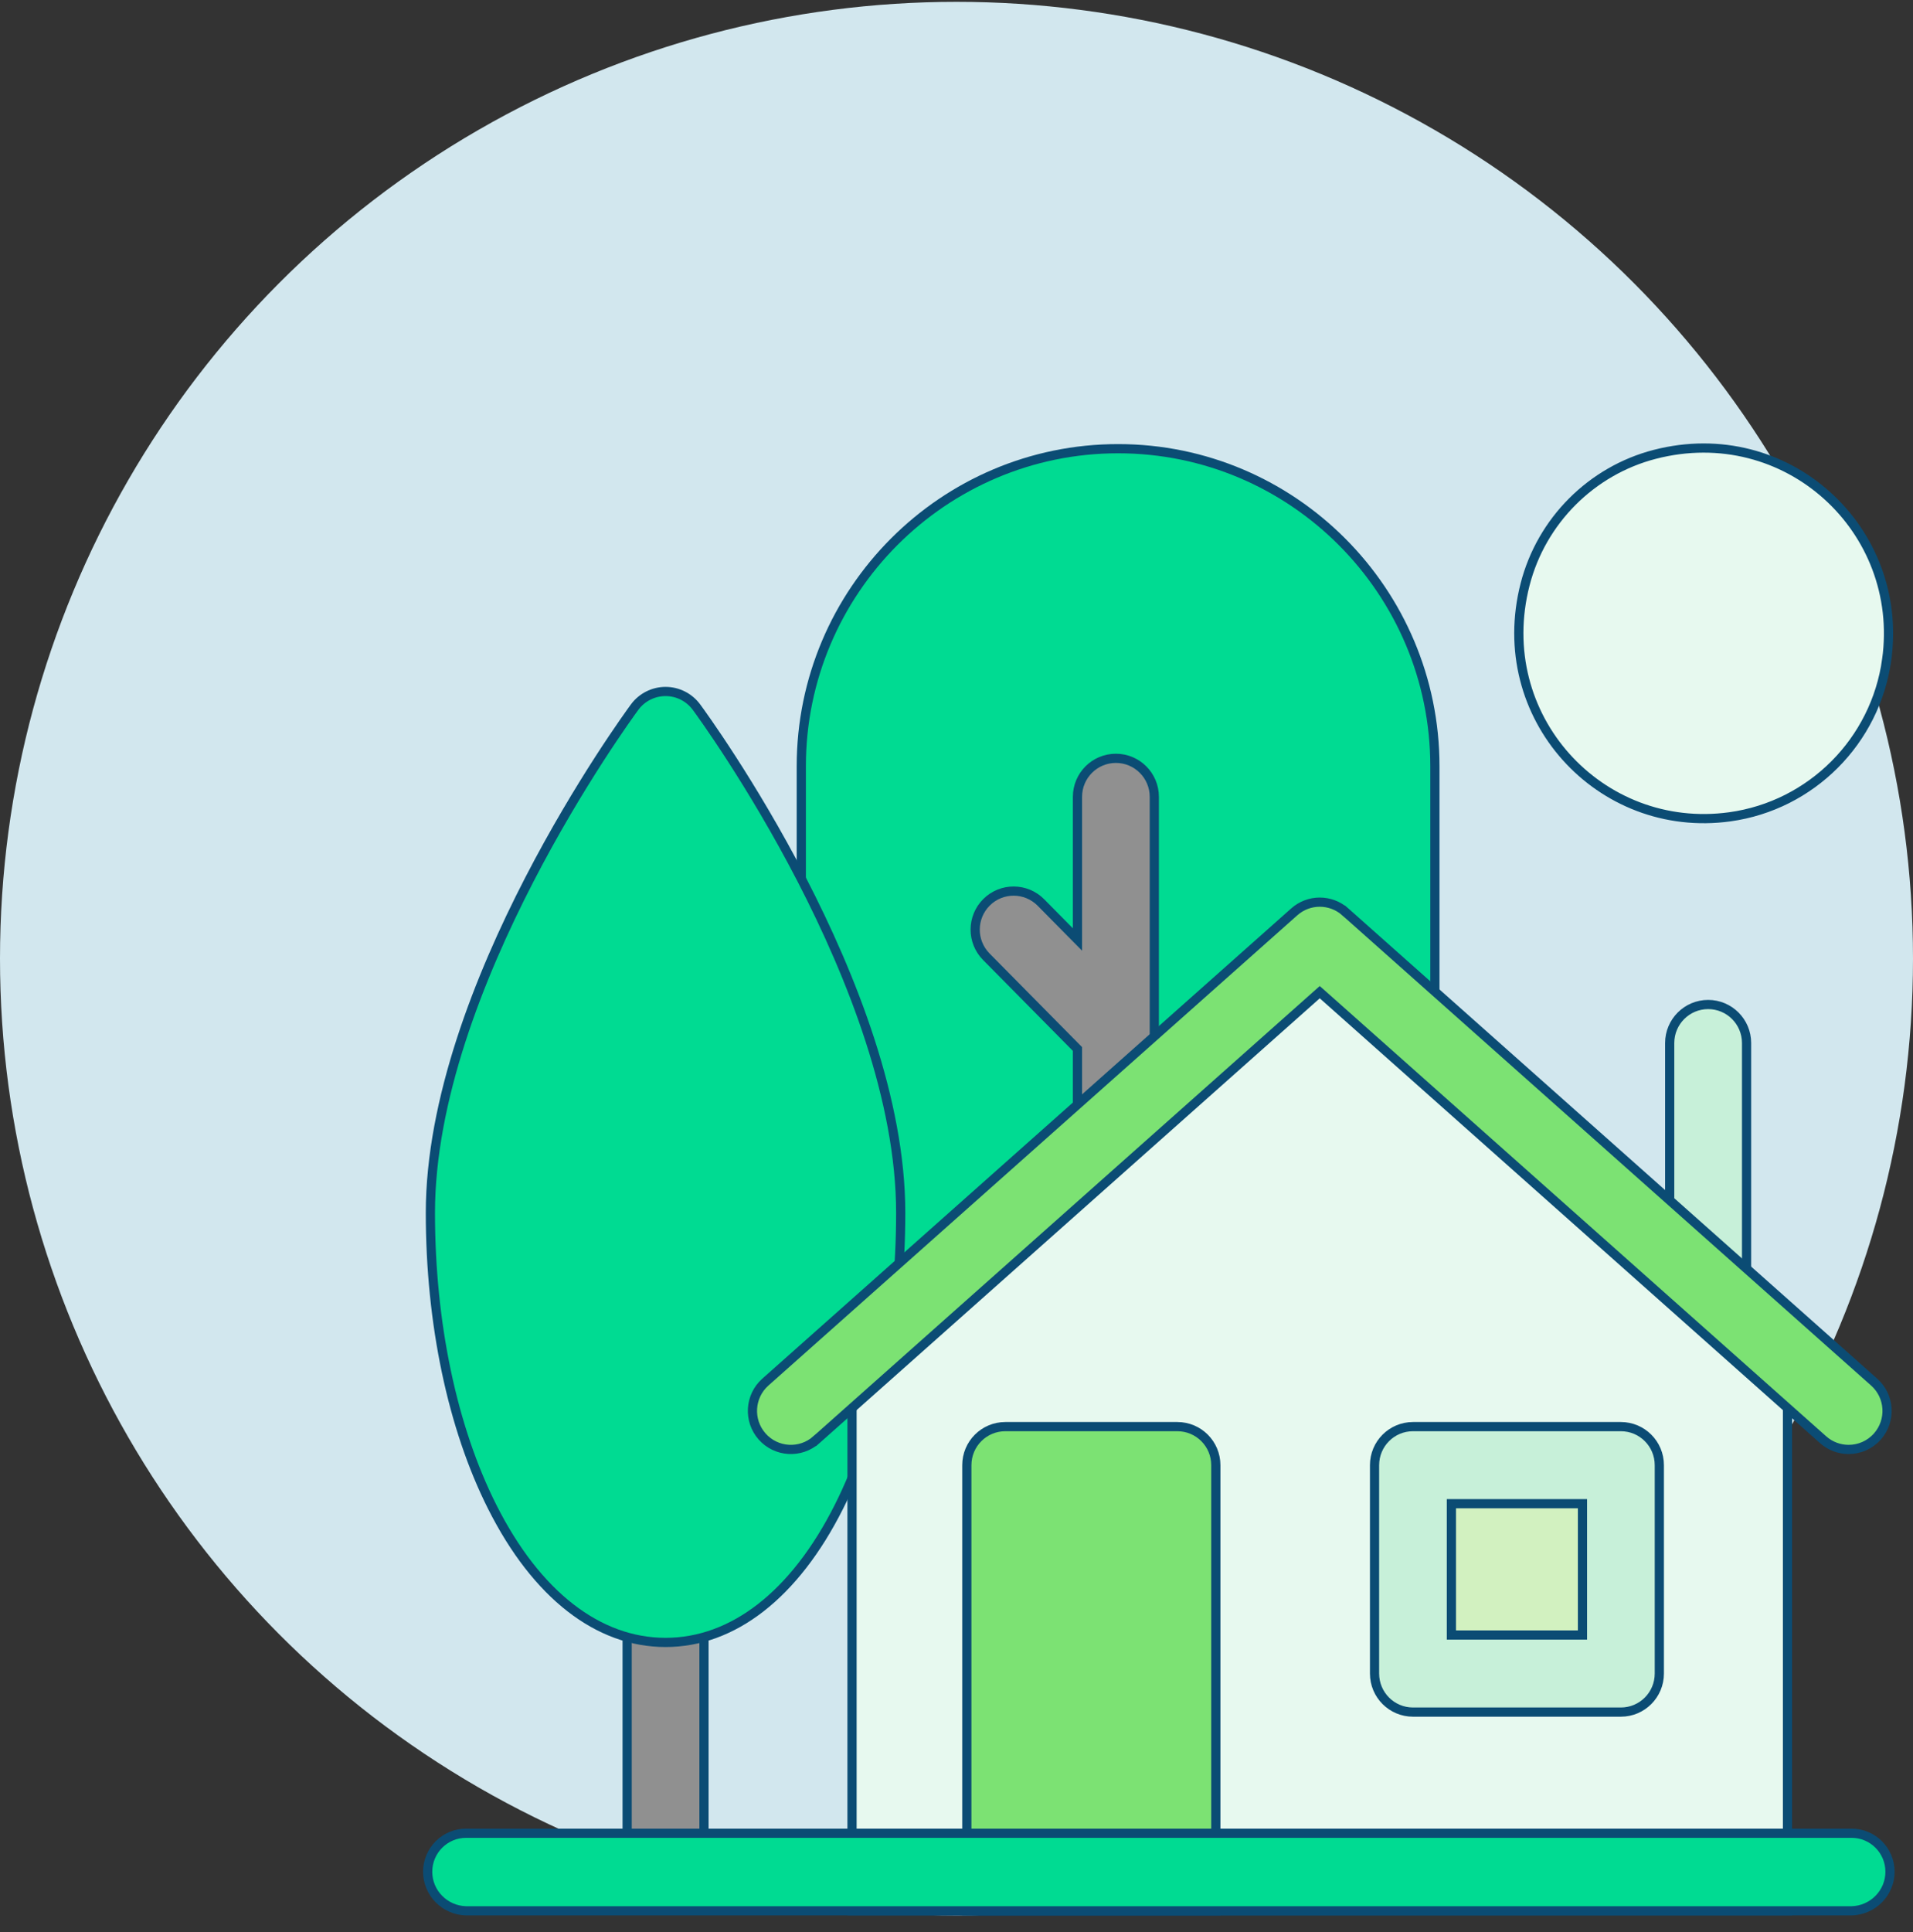
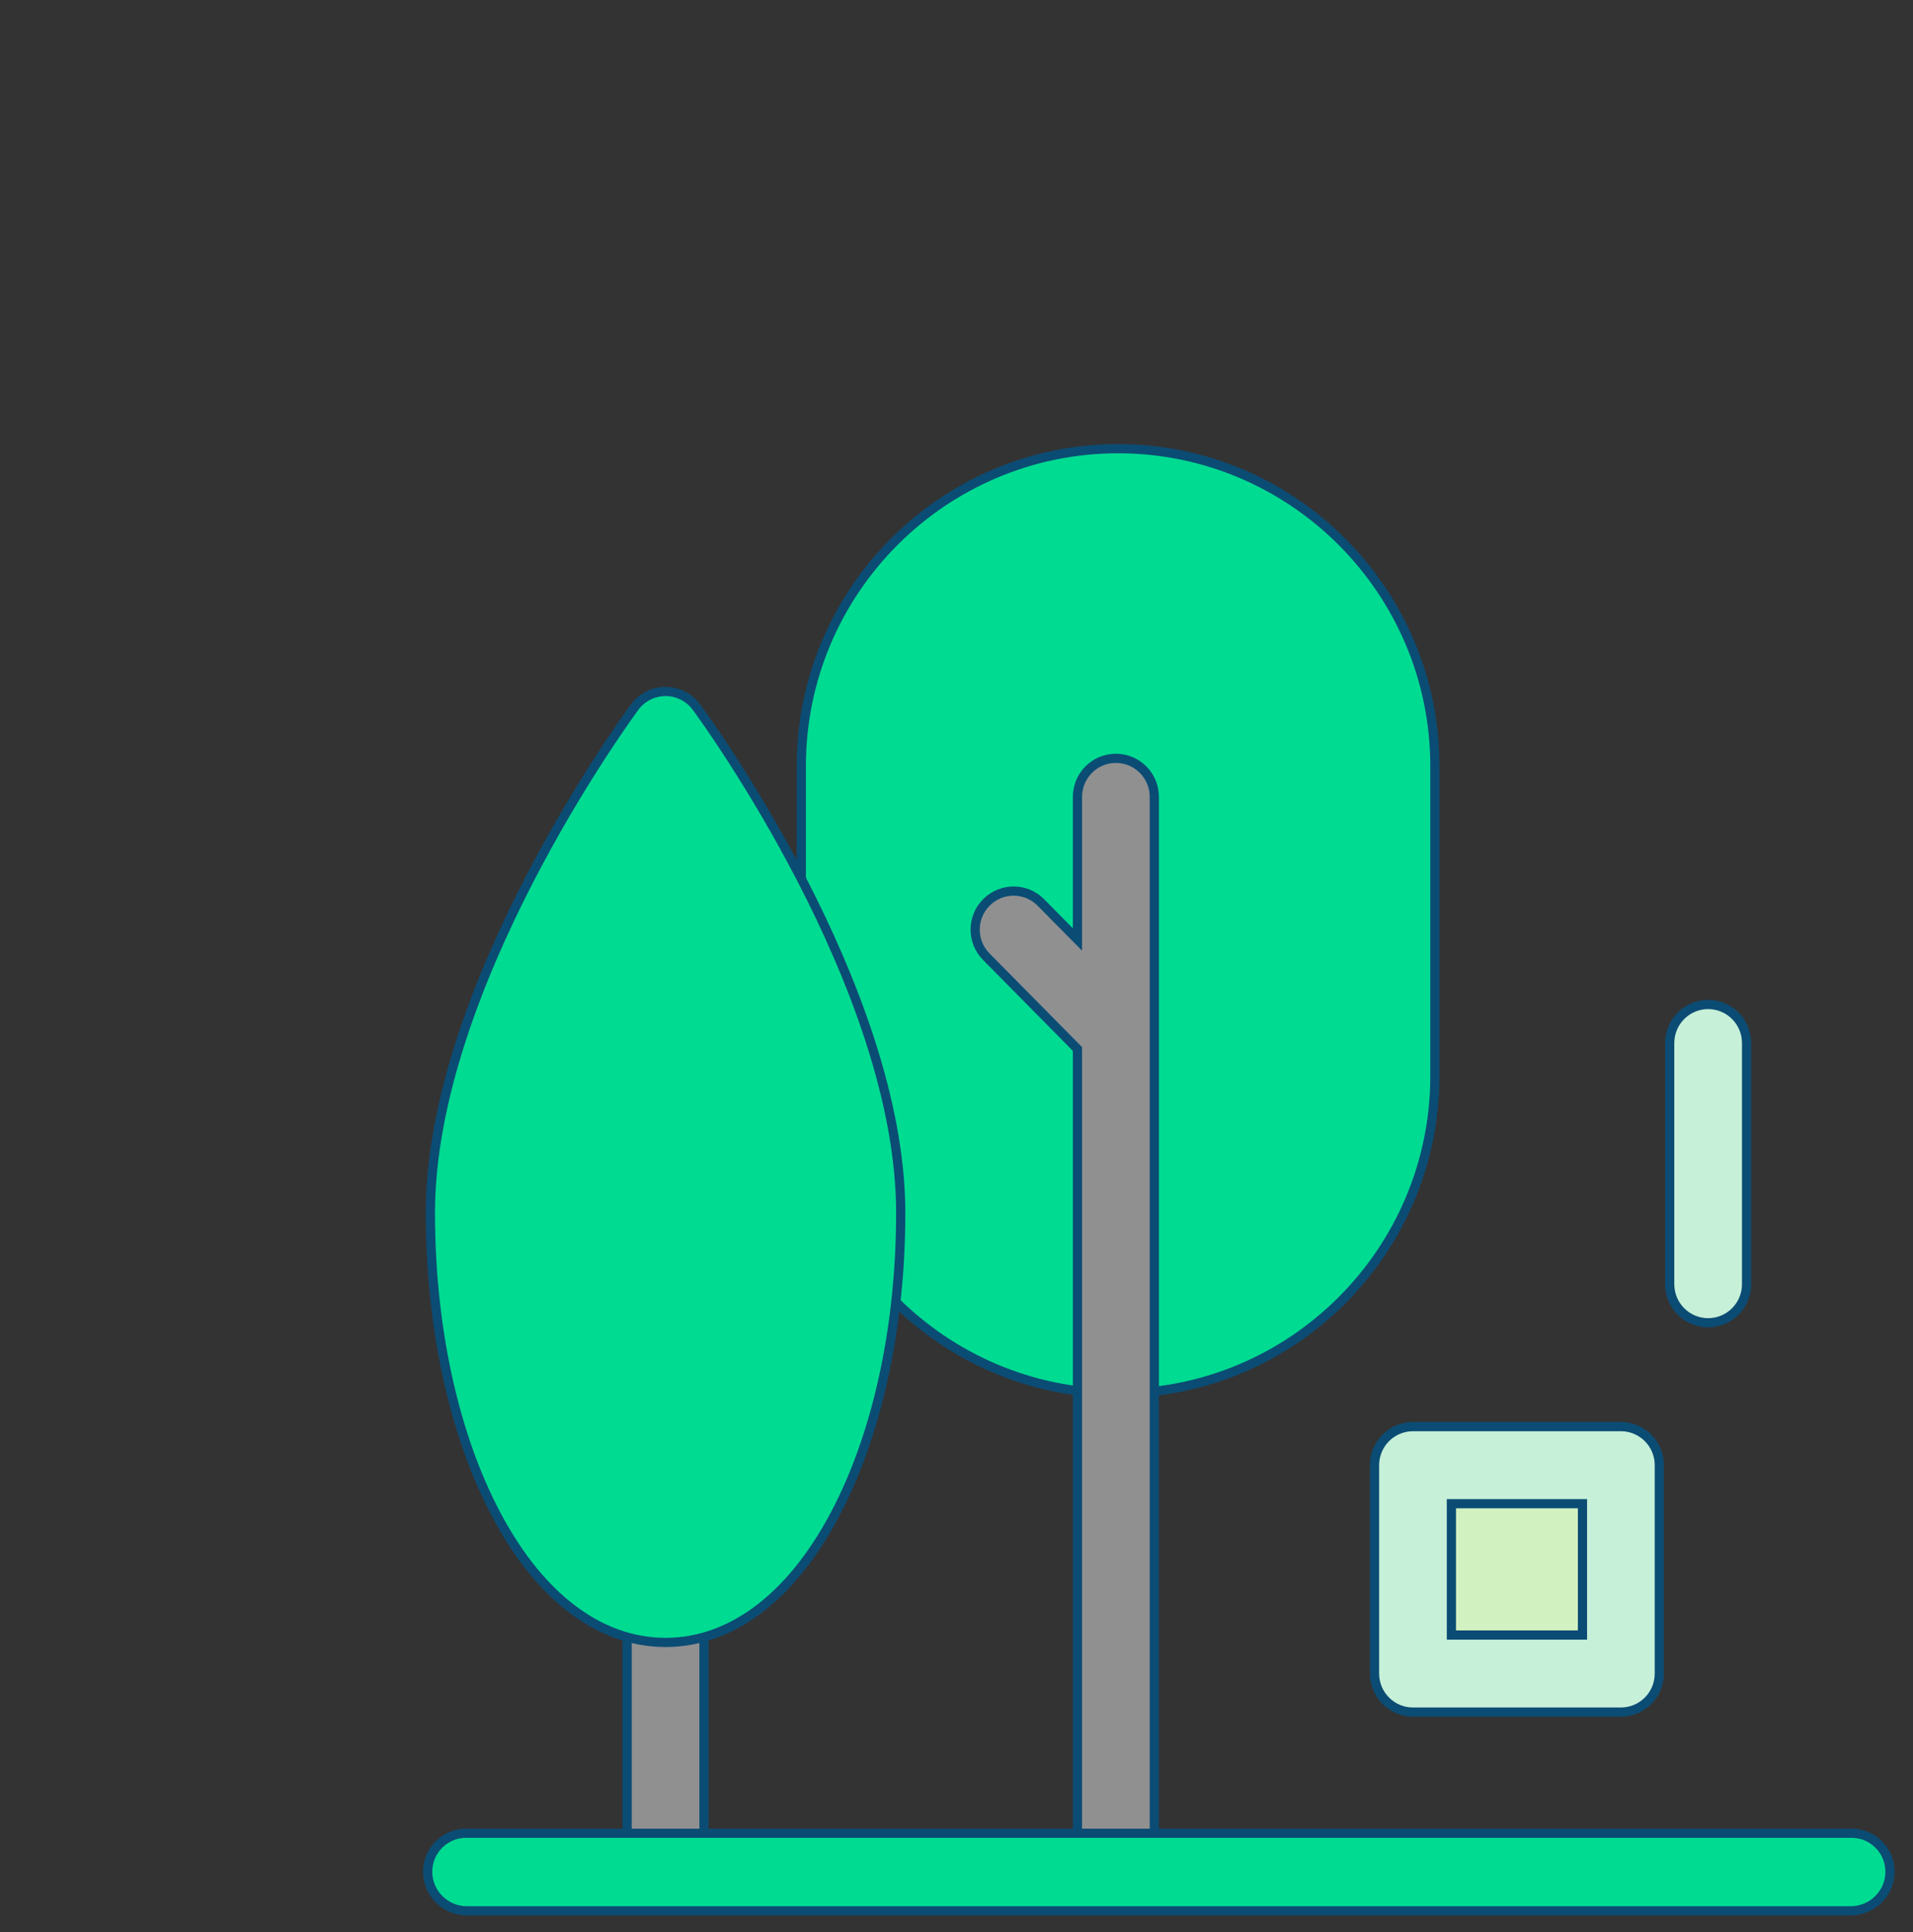
<svg xmlns="http://www.w3.org/2000/svg" width="104" height="105" viewBox="0 0 104 105" fill="none">
  <rect x="0" y="0" width="104" height="105" fill="#333333" stroke="none" />
-   <circle cx="52" cy="52.1" r="52" fill="#D2E7EE" />
  <g clip-path="url(#clip0_1_1661)">
    <path d="M60.785 75.726C51.289 75.726 43.562 67.985 43.562 58.469V41.642C43.562 32.126 51.289 24.385 60.785 24.385C70.281 24.385 78.008 32.126 78.008 41.642V58.469C78.008 67.985 70.281 75.726 60.785 75.726Z" fill="#00DB92" stroke="#0B4C74" stroke-width="0.5" />
    <path d="M58.148 50.626L58.576 51.059V50.45V43.307C58.576 42.15 59.512 41.213 60.665 41.213C61.819 41.213 62.754 42.15 62.754 43.307V43.307V101.726C62.754 102.883 61.818 103.82 60.665 103.82C59.512 103.82 58.576 102.883 58.576 101.726V57.112V57.01L58.504 56.937L53.62 51.995L53.62 51.995C52.808 51.173 52.815 49.847 53.635 49.034C54.455 48.22 55.778 48.227 56.589 49.048L56.589 49.048L58.148 50.626Z" fill="#909090" stroke="#0B4C74" stroke-width="0.5" />
    <path d="M36.183 103.688C35.03 103.688 34.094 102.751 34.094 101.594V87.166C34.094 86.009 35.03 85.072 36.183 85.072C37.336 85.072 38.272 86.009 38.272 87.166V101.594C38.272 102.751 37.336 103.688 36.183 103.688Z" fill="#909090" stroke="#0B4C74" stroke-width="0.5" />
    <path d="M34.502 38.43L34.502 38.429C34.897 37.895 35.52 37.58 36.183 37.58C36.845 37.58 37.469 37.895 37.863 38.429C38.087 38.733 40.866 42.538 43.589 47.807C46.315 53.083 48.967 59.793 48.967 65.915C48.967 71.921 47.771 77.593 45.61 81.885C43.194 86.688 39.835 89.261 36.182 89.261C32.53 89.261 29.171 86.688 26.755 81.885C24.595 77.593 23.398 71.921 23.398 65.915C23.398 59.793 26.05 53.083 28.776 47.807C31.499 42.538 34.279 38.733 34.502 38.43Z" fill="#00DB92" stroke="#0B4C74" stroke-width="0.5" />
-     <path d="M82.912 31.759L82.912 31.759C83.8 28.305 86.519 25.581 89.965 24.692L89.965 24.692C97.135 22.841 103.545 28.772 102.571 35.845L102.819 35.88L102.571 35.845C101.961 40.279 98.467 43.779 94.043 44.391C86.985 45.366 81.065 38.945 82.912 31.759Z" fill="#E7F9EF" stroke="#0B4C74" stroke-width="0.5" />
    <path d="M92.863 71.888C91.709 71.888 90.773 70.951 90.773 69.794V56.685C90.773 55.529 91.709 54.592 92.863 54.592C94.016 54.592 94.952 55.529 94.952 56.685V69.794C94.952 70.951 94.016 71.888 92.863 71.888Z" fill="#C7F0D9" stroke="#0B4C74" stroke-width="0.5" />
-     <path d="M97.177 73.253V103.848L46.32 103.848V73.253C46.32 73.102 46.385 72.957 46.499 72.856L46.499 72.856L71.397 50.726C71.494 50.639 71.619 50.592 71.749 50.592C71.878 50.592 72.003 50.639 72.1 50.726L96.998 72.856L96.998 72.856C97.112 72.957 97.177 73.102 97.177 73.253Z" fill="#E7F9EF" stroke="#0B4C74" stroke-width="0.5" />
-     <path d="M66.098 103.849H52.562V79.627C52.562 78.47 53.498 77.533 54.652 77.533H64.008C65.162 77.533 66.098 78.47 66.098 79.627V103.849Z" fill="#7CE273" stroke="#0B4C74" stroke-width="0.5" />
    <path d="M86.462 90.953H78.467C77.553 90.953 76.812 90.211 76.812 89.296V81.285C76.812 80.369 77.553 79.627 78.467 79.627H86.462C87.376 79.627 88.117 80.369 88.117 81.285V89.296C88.117 90.211 87.376 90.953 86.462 90.953Z" fill="#D2F1C0" />
    <path d="M78.905 88.609V88.859H79.155H85.781H86.031V88.609V81.971V81.721H85.781H79.155H78.905V81.971V88.609ZM88.12 93.047H76.816C75.662 93.047 74.727 92.11 74.727 90.953V79.627C74.727 78.47 75.662 77.533 76.816 77.533H88.12C89.273 77.533 90.209 78.47 90.209 79.627V90.953C90.209 90.953 90.209 90.953 90.209 90.953C90.209 92.11 89.273 93.047 88.12 93.047Z" fill="#C7F0D9" stroke="#0B4C74" stroke-width="0.5" />
-     <path d="M100.501 78.773H100.501C100.008 78.773 99.513 78.6 99.115 78.246L99.115 78.246L71.915 54.069L71.748 53.922L71.582 54.069L44.382 78.246L44.547 78.431L44.382 78.246C43.519 79.013 42.199 78.934 41.433 78.069L41.433 78.069C40.667 77.204 40.746 75.88 41.609 75.113L41.609 75.113L70.362 49.557C71.153 48.853 72.344 48.854 73.135 49.556L73.3 49.37L73.135 49.556L101.888 75.113C102.751 75.88 102.83 77.204 102.064 78.069C101.651 78.535 101.078 78.773 100.501 78.773Z" fill="#7CE273" stroke="#0B4C74" stroke-width="0.5" />
    <path d="M100.657 103.848H25.342C24.184 103.82 23.25 102.879 23.25 101.725C23.25 100.568 24.186 99.631 25.339 99.631H100.66C101.814 99.631 102.75 100.568 102.75 101.725C102.75 102.879 101.815 103.82 100.657 103.848Z" fill="#00DB92" stroke="#0B4C74" stroke-width="0.5" />
  </g>
  <defs>
    <clipPath id="clip0_1_1661">
      <rect width="80" height="80" fill="white" transform="translate(23 24.1)" />
    </clipPath>
  </defs>
</svg>